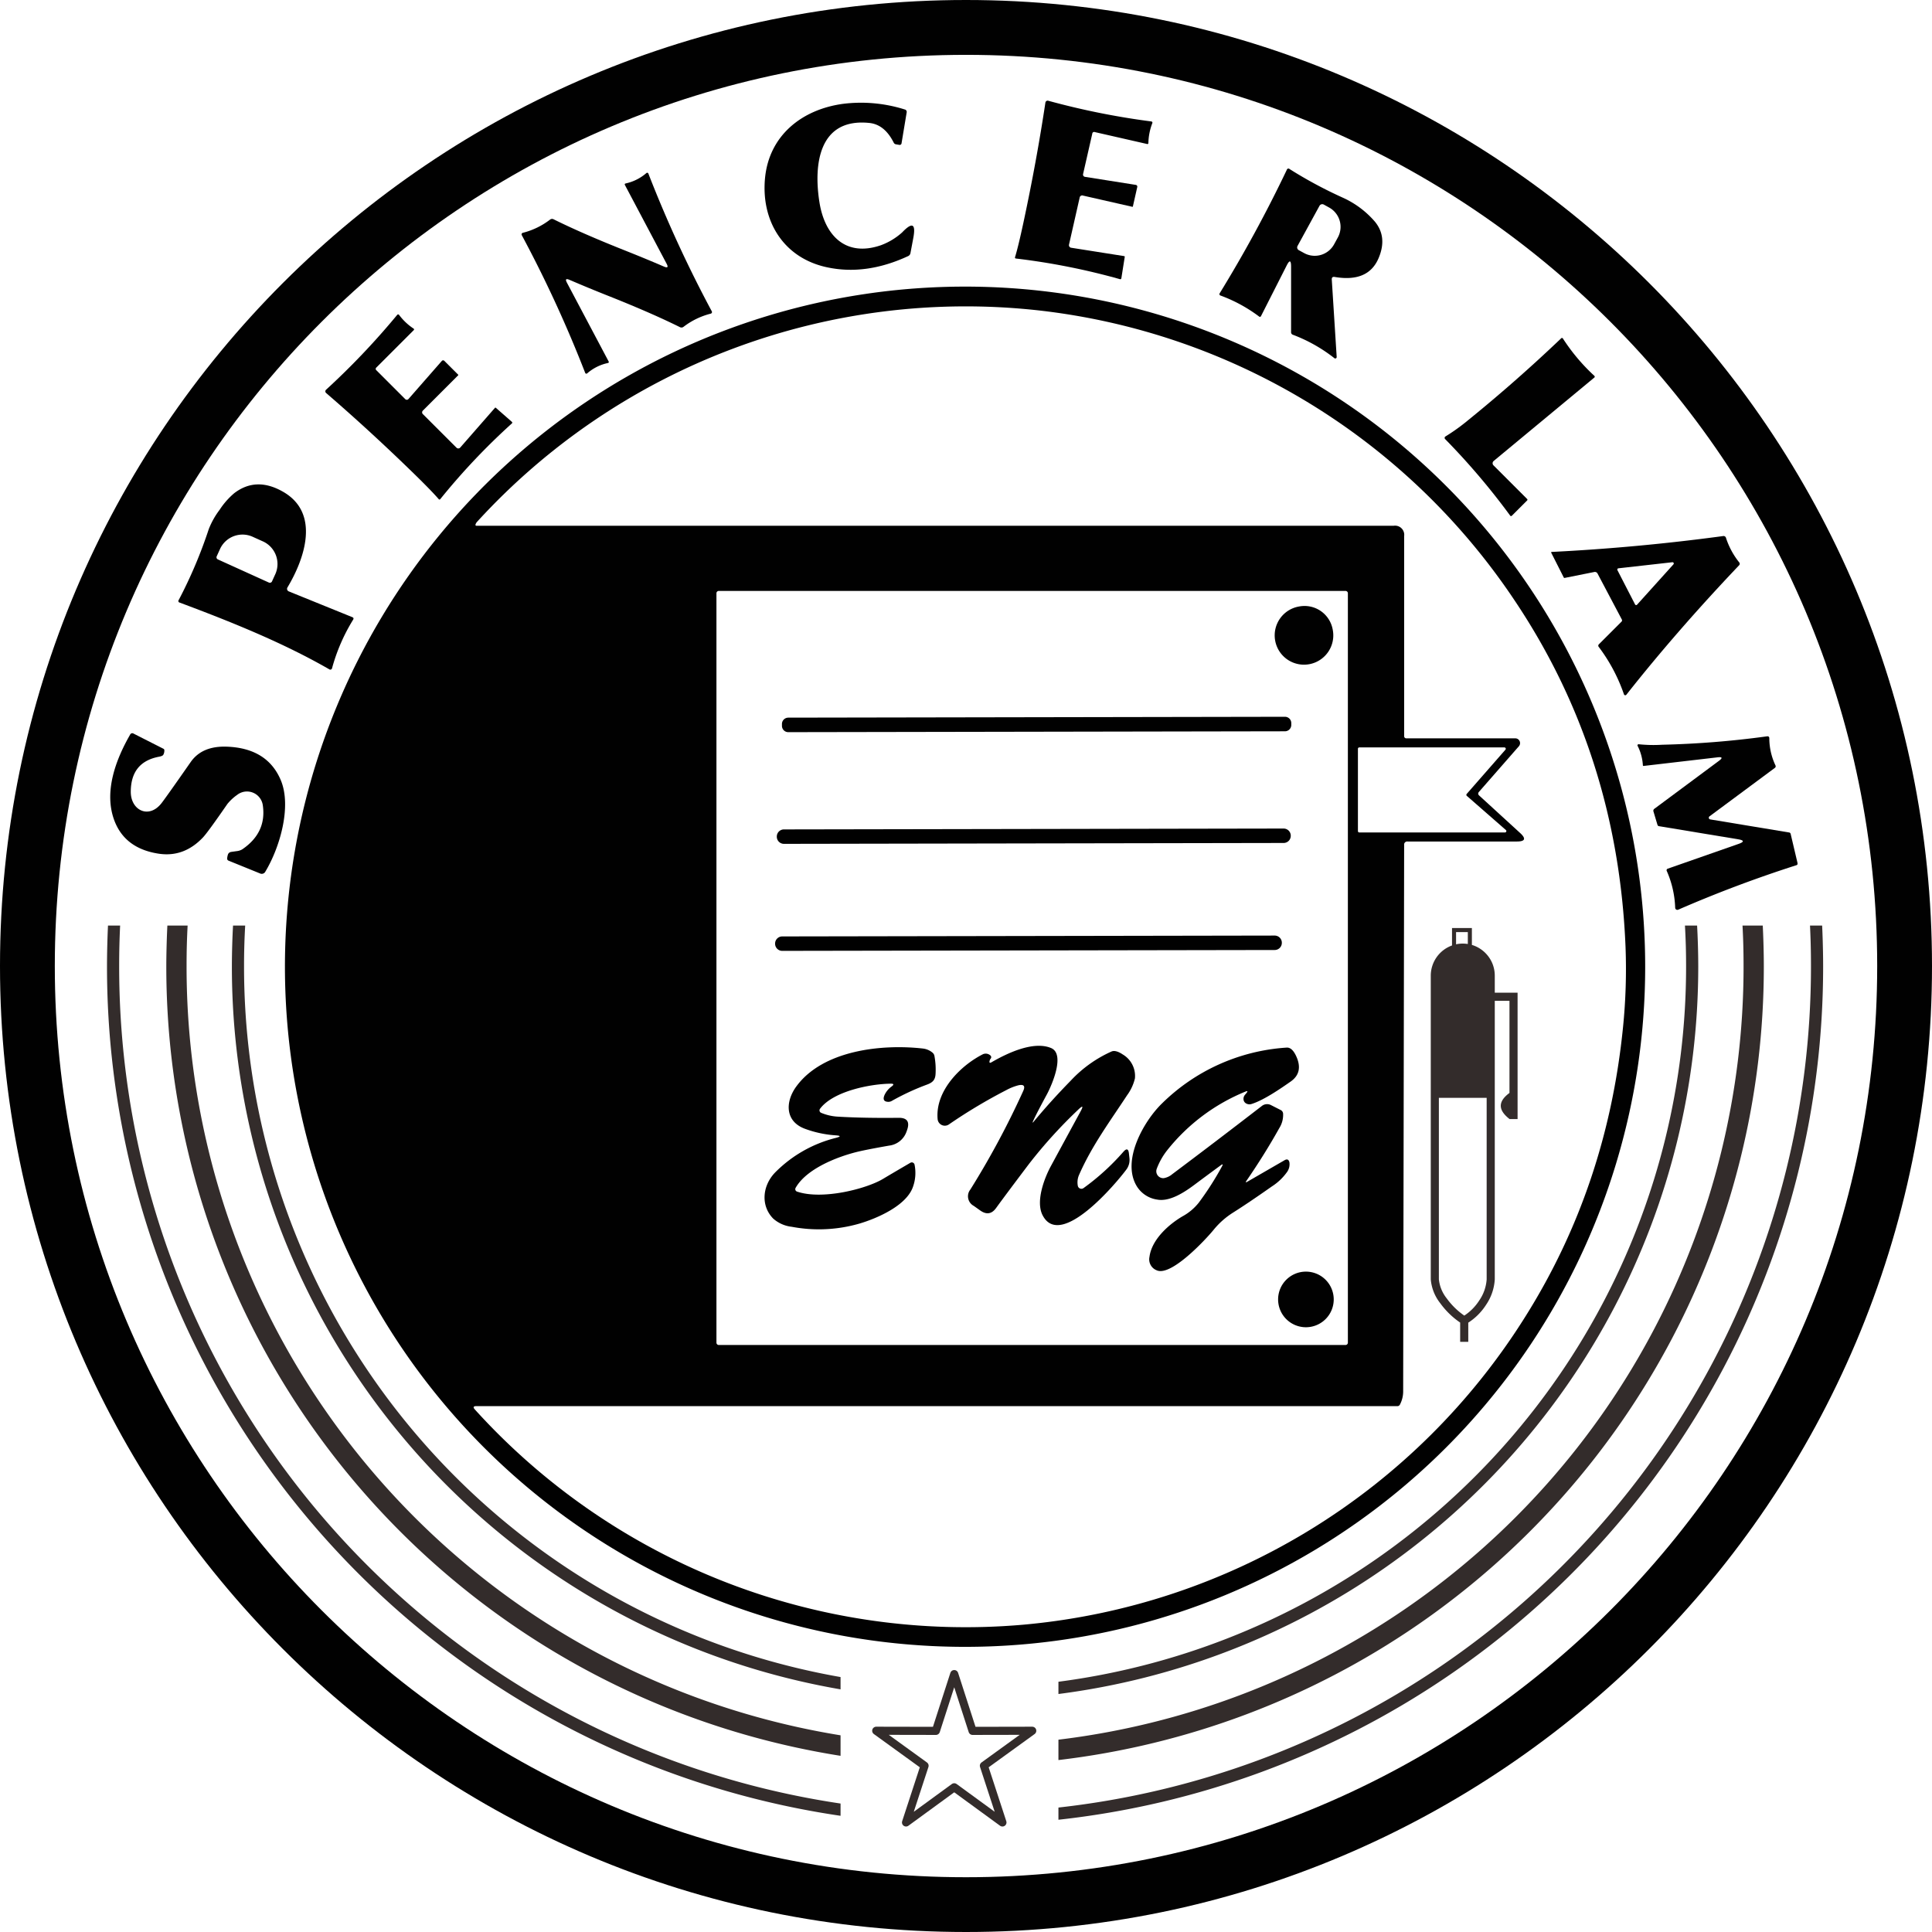
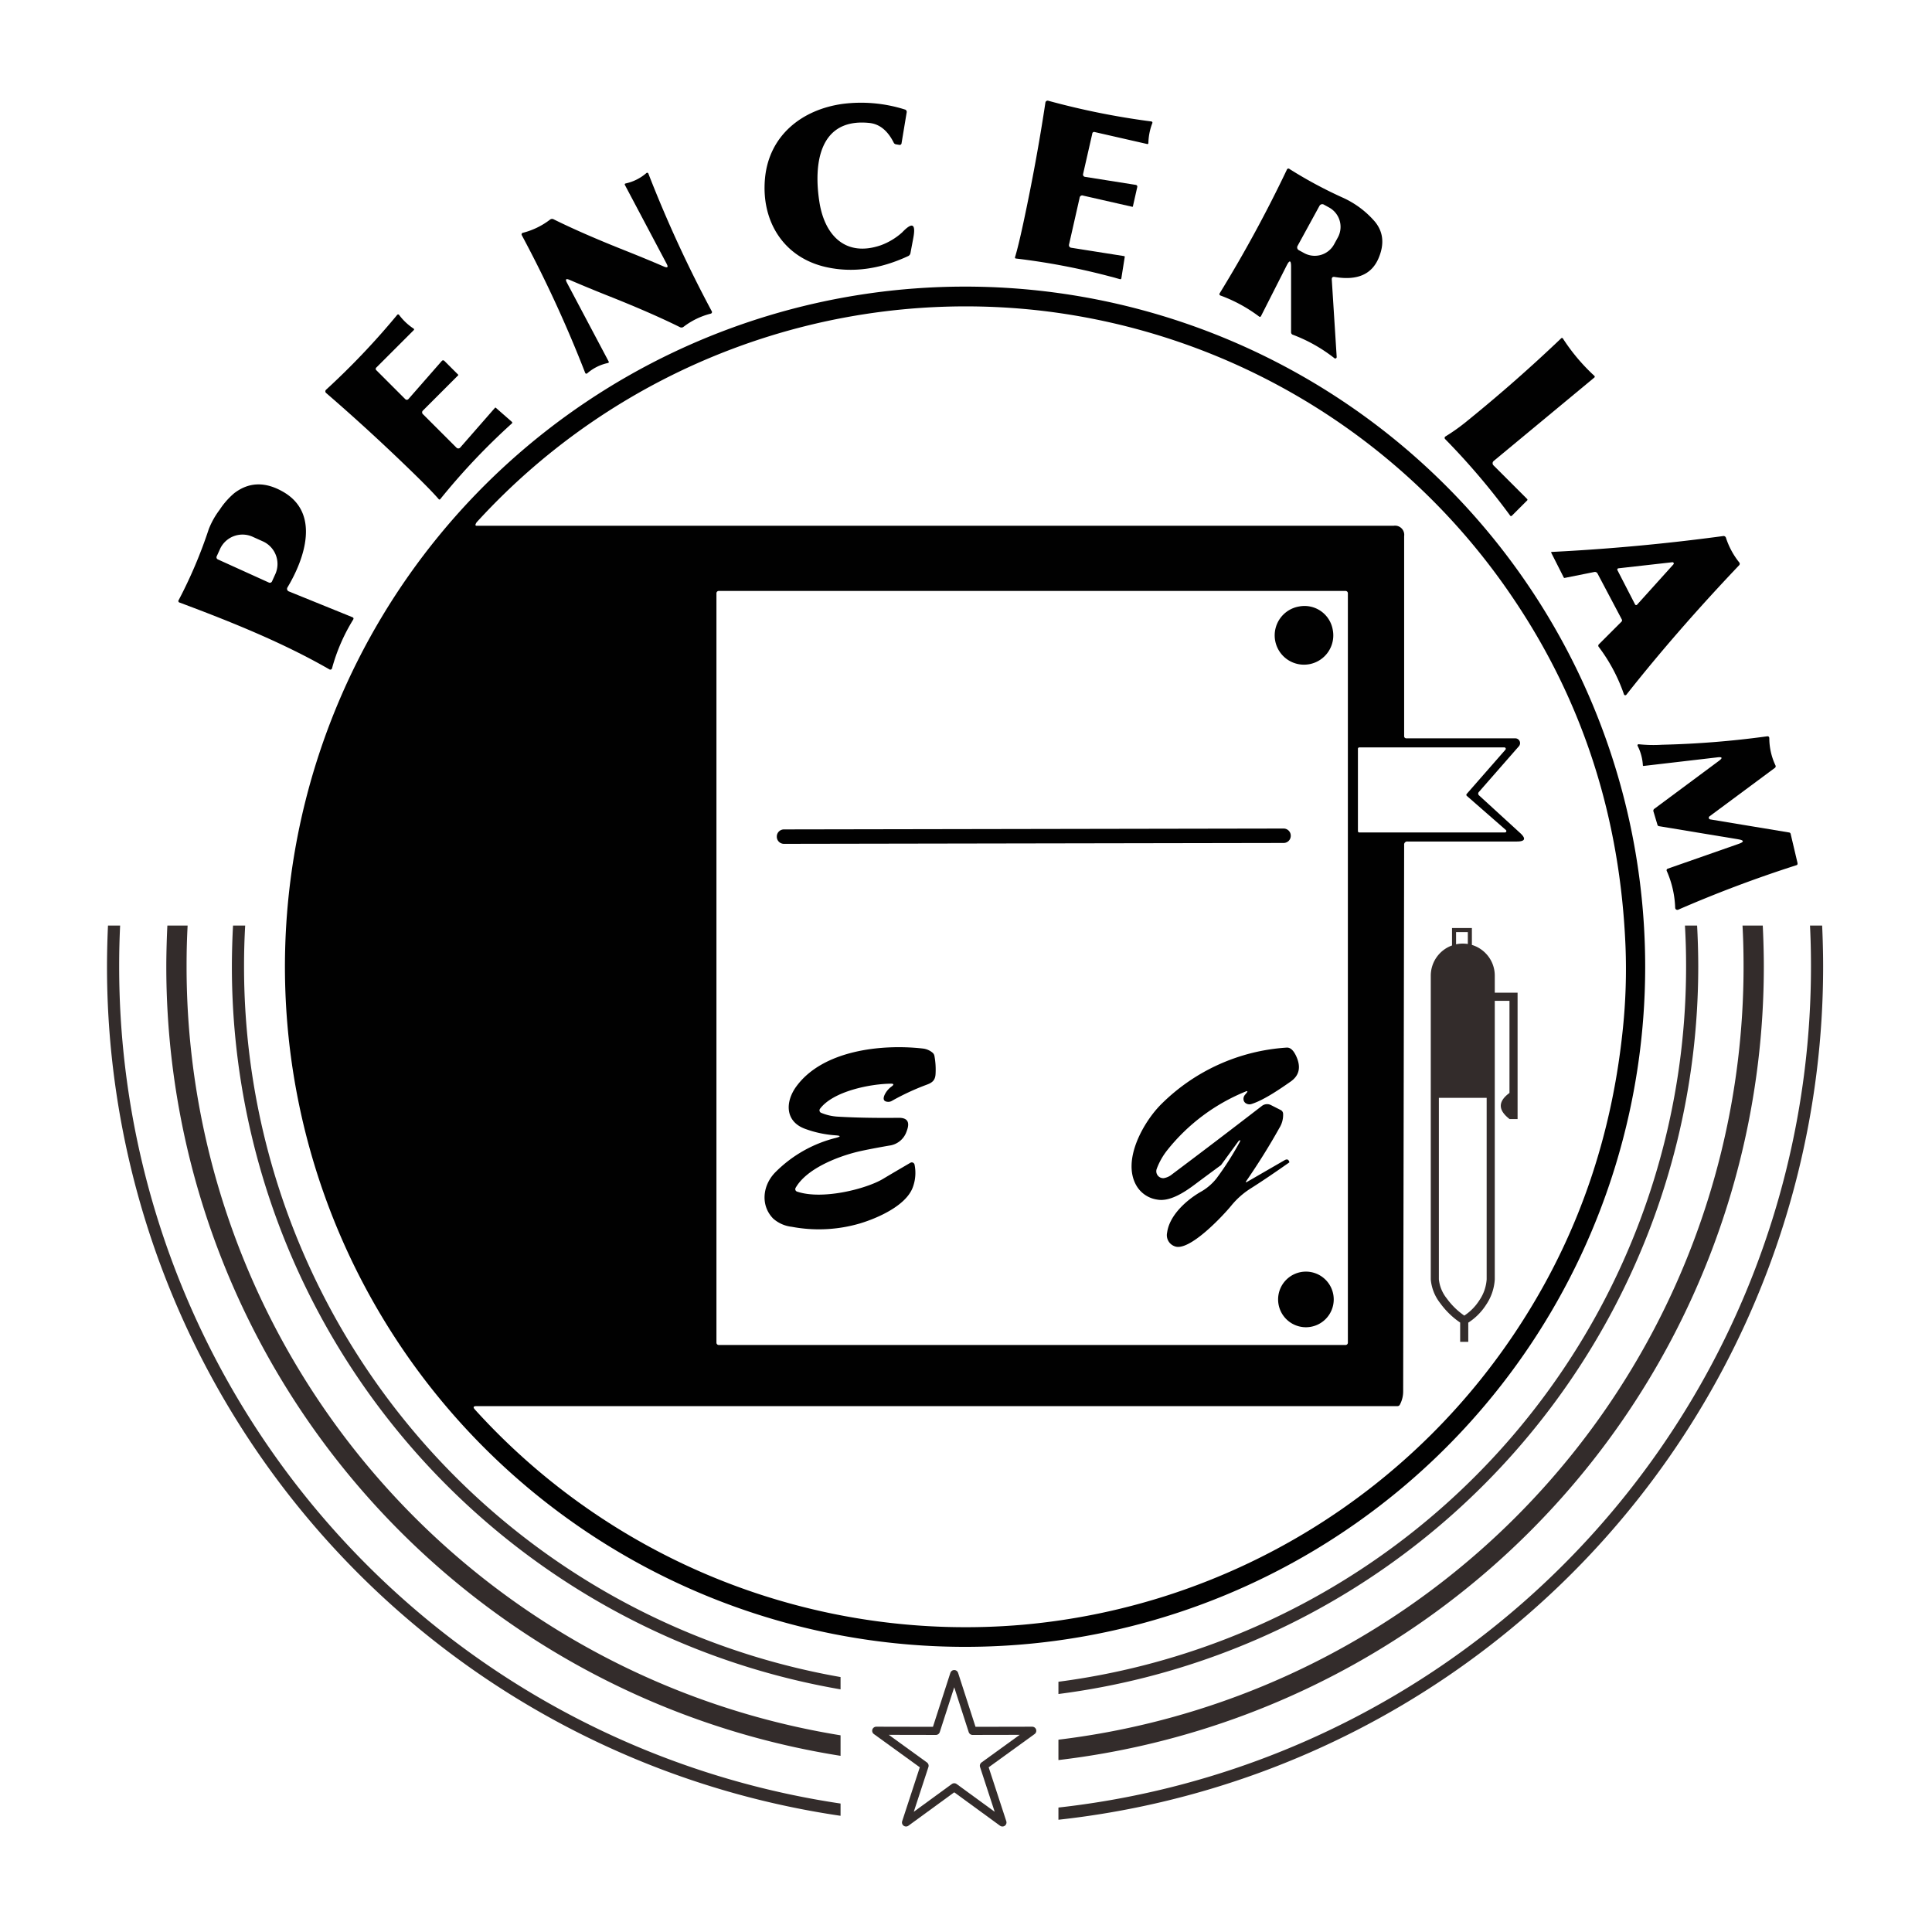
<svg xmlns="http://www.w3.org/2000/svg" viewBox="0 0 476.58 476.579">
  <defs>
    <style> .a { fill: #010101; } .b, .c { fill: #332c2b; } .b { fill-rule: evenodd; } .d { fill: none; stroke: #332c2b; stroke-linejoin: round; stroke-width: 2px; } </style>
  </defs>
  <g>
-     <path class="a" d="M494.3,256.05c0,131.6-106.69,238.29-238.29,238.29C124.41,494.339,17.72,387.65,17.72,256.05c0-131.6,106.69-238.29,238.29-238.29,131.6,0,238.29,106.69,238.29,238.29Zm-13.52.01c0-124.14-100.63-224.77-224.77-224.77-124.14,0-224.77,100.63-224.77,224.77,0,124.14,100.63,224.77,224.77,224.77C380.15,480.83,480.779,380.2,480.779,256.06Z" transform="translate(-17.72 -17.76)" />
    <path class="a" d="M287.78,50.34a.453.453,0,0,0-.62.4l-2.27,9.96a.563.563,0,0,0,.45.68l12.57,1.99a.433.433,0,0,1,.35.51l-1.09,4.83c-.02.05-.07.07-.14.06l-12.14-2.76a.63.63,0,0,0-.85.53l-2.62,11.56a.641.641,0,0,0,.52.77l13.11,2.07a.165.165,0,0,1,.12.18l-.84,5.3a.269.269,0,0,1-.33.21,167.778,167.778,0,0,0-25.69-5.1.239.239,0,0,1-.21-.31c.54-1.77,1.24-4.65,2.09-8.62Q273.415,57.555,275.6,43.05a.555.555,0,0,1,.69-.44,187.29,187.29,0,0,0,25.45,5.11.303.303,0,0,1,.24.4,14.482,14.482,0,0,0-.98,4.94.235.235,0,0,1-.28.23l-12.94-2.95Z" transform="translate(-17.72 -17.76)" />
    <path class="a" d="M241.37,45.52l-1.25,7.53a.47.47,0,0,1-.61.44l-.77-.13a.741.741,0,0,1-.56-.41c-1.49-2.98-3.5-4.6-6.01-4.86-12.45-1.29-13.8,10.21-12.31,19.57,1.3,8.2,6.47,13.59,15.17,10.59a16.244,16.244,0,0,0,5.22-3.15q3.78-3.975,2.75,1.42l-.7,3.72a1.01,1.01,0,0,1-.6.71q-10.455,4.845-20.13,2.71c-10.58-2.33-16.13-11.38-15.14-21.92.99-10.54,9.07-16.99,19.28-18.37a35.866,35.866,0,0,1,15.18,1.39.614.614,0,0,1,.48.76Z" transform="translate(-17.72 -17.76)" />
    <path class="a" d="M336.2,83.55c0-1.63-.37-1.72-1.1-.27l-6.29,12.4a.316.316,0,0,1-.54.13,37.049,37.049,0,0,0-9.51-5.16.359.359,0,0,1-.18-.53,326.607,326.607,0,0,0,16.57-30.48.406.406,0,0,1,.68-.18,107.988,107.988,0,0,0,13.04,7.02,22.852,22.852,0,0,1,8,5.95q3.105,3.765.95,8.93-2.535,6.135-10.86,4.72c-.51-.09-.75.13-.72.64l1.21,19.1a.35.35,0,0,1-.57.29,38.623,38.623,0,0,0-10.28-5.79.641.641,0,0,1-.4-.59V83.55Zm7.01-15.02-5.41,9.89a.771.771,0,0,0,.3,1.05l1.32.72a5.444,5.444,0,0,0,7.39-2.16l.93-1.7a5.452,5.452,0,0,0-2.17-7.39l-1.31-.72a.783.783,0,0,0-1.05.31Z" transform="translate(-17.72 -17.76)" />
    <path class="a" d="M172.12,79.64q4.65,1.845,9.41,3.89c.87.37,1.08.14.64-.69l-10.29-19.43c-.11-.22-.04-.35.19-.4a11.519,11.519,0,0,0,5.09-2.55.308.308,0,0,1,.5.12,308.808,308.808,0,0,0,15.64,33.97.4.4,0,0,1-.25.58,18.376,18.376,0,0,0-6.69,3.23.832.832,0,0,1-.94.09q-7.14-3.54-17.81-7.77-4.65-1.845-9.41-3.89c-.87-.37-1.08-.14-.64.69L167.85,106.91c.11.21.04.35-.19.4a11.314,11.314,0,0,0-5.09,2.55.313.313,0,0,1-.5-.12A307.966,307.966,0,0,0,146.43,75.77a.4.4,0,0,1,.25-.58,18.38,18.38,0,0,0,6.69-3.23.814.814,0,0,1,.94-.09q7.14,3.54,17.81,7.77Z" transform="translate(-17.72 -17.76)" />
    <path class="a" d="M423.549,256.23A167.77,167.77,0,1,1,255.78,88.46,167.766,167.766,0,0,1,423.549,256.23Zm-31.16-54.38-9.88,11.29a.58.58,0,0,0,.04.81l10.14,9.28q2.31,2.115-.83,2.11H364.95a.763.763,0,0,0-.86.86q-.225,124.575-.24,134.68a6.969,6.969,0,0,1-.82,3.39.662.662,0,0,1-.59.35H135.23c-.75,0-.87.28-.37.83a163.31,163.31,0,0,0,135.23,53.09,163.29,163.29,0,0,0,124-76.17q20.04-31.965,23.98-71.1a142.658,142.658,0,0,0,.63-19.96q-1.935-47.595-27.43-85.54A163.119,163.119,0,0,0,274.02,94.34a163.294,163.294,0,0,0-138.58,52.1,1.711,1.711,0,0,0-.43.74.214.214,0,0,0,.21.27h226.31a2.26,2.26,0,0,1,2.56,2.56v49.37a.523.523,0,0,0,.53.51h26.89a1.18,1.18,0,0,1,.88,1.96ZM349.64,349.539a.576.576,0,0,0,.57-.57V164.1a.576.576,0,0,0-.57-.57H195.02a.576.576,0,0,0-.57.57V348.969a.576.576,0,0,0,.57.57ZM388.959,223.11a.344.344,0,0,0,.23-.6l-9.63-8.42a.336.336,0,0,1-.04-.48l9.56-10.92a.34.34,0,0,0-.26-.56H353.029a.337.337,0,0,0-.34.34v20.3a.337.337,0,0,0,.34.34H388.959Z" transform="translate(-17.72 -17.76)" />
    <path class="a" d="M110.59,109.12l7.09,7.09a.542.542,0,0,0,.8-.02l8.23-9.4a.42.42,0,0,1,.61-.02l3.44,3.43a.11.11,0,0,1-.02.14l-8.65,8.65a.62.62,0,0,0,0,.98l8.24,8.23a.629.629,0,0,0,.91-.03l8.58-9.81a.145.145,0,0,1,.21-.01l3.96,3.47a.252.252,0,0,1,.01.38,163.715,163.715,0,0,0-17.68,18.69.241.241,0,0,1-.37.01q-1.785-2.07-6.07-6.25Q109.065,124.105,98.16,114.7a.535.535,0,0,1-.01-.8,185.228,185.228,0,0,0,17.56-18.48.287.287,0,0,1,.45.01,14.218,14.218,0,0,0,3.6,3.4.229.229,0,0,1,.04.35l-9.21,9.21a.449.449,0,0,0,0,.73Z" transform="translate(-17.72 -17.76)" />
    <path class="a" d="M386.179,131.47a.728.728,0,0,0-.05,1.08l8.31,8.31a.248.248,0,0,1,0,.34l-3.73,3.73a.292.292,0,0,1-.51-.04,172.819,172.819,0,0,0-16-18.82.412.412,0,0,1,.07-.64,47.162,47.162,0,0,0,4.8-3.37q12.465-10.065,23.77-20.86a.261.261,0,0,1,.4.04,47.673,47.673,0,0,0,7.78,9.24.271.271,0,0,1-.01.41Z" transform="translate(-17.72 -17.76)" />
    <path class="a" d="M88.95,163.64l15.68,6.36c.31.13.37.33.2.62a45.638,45.638,0,0,0-5.21,12.01.434.434,0,0,1-.63.26c-11.49-6.61-24.3-11.76-36.94-16.48a.4.4,0,0,1-.24-.65,114.45,114.45,0,0,0,7.409-17.48,19.925,19.925,0,0,1,2.69-4.78,18.689,18.689,0,0,1,3.6-4.09q5.4-4.125,11.99-.37c9.3,5.28,5.36,16.58,1.13,23.63a.671.671,0,0,0,.32.97Zm-17.48-7.88,12.57,5.7a.578.578,0,0,0,.78-.29l.87-1.91a6.118,6.118,0,0,0-3.25-8.01l-2.24-1.01a6.101,6.101,0,0,0-8.15,2.83l-.87,1.91a.577.577,0,0,0,.29.78Z" transform="translate(-17.72 -17.76)" />
    <path class="a" d="M417.77,170.54l-5.97-11.29a.732.732,0,0,0-.81-.39l-7.31,1.46a.19.19,0,0,1-.22-.11l-3.05-6.03c-.09-.17-.06-.26.07-.27q21.045-1.05,42.26-3.91a.621.621,0,0,1,.75.47,19.149,19.149,0,0,0,3.23,5.99.536.536,0,0,1-.04.78q-15.315,16.11-27.77,31.89a.345.345,0,0,1-.6-.1,42.189,42.189,0,0,0-6.2-11.67.476.476,0,0,1,.05-.7l5.52-5.52A.462.462,0,0,0,417.77,170.54Zm-.83-12.59a.314.314,0,0,0-.24.45l4.35,8.45a.302.302,0,0,0,.5.07l8.97-9.95a.312.312,0,0,0-.26-.52Z" transform="translate(-17.72 -17.76)" />
    <path class="a" d="M346.453,172.981a7.228,7.228,0,1,1-8.248-5.619,7.063,7.063,0,0,1,8.248,5.619Z" transform="translate(-17.72 -17.76)" />
-     <path class="a" d="M336.25,196.59a1.566,1.566,0,0,1-1.557,1.563l-122.52.214a1.556,1.556,0,0,1-1.562-1.557l-.001-.46a1.566,1.566,0,0,1,1.557-1.563l122.52-.214a1.558,1.558,0,0,1,1.563,1.557v.46Z" transform="translate(-17.72 -17.76)" />
-     <path class="a" d="M49.98,213.07c-.01,4.57,4.42,6.77,7.52,2.89q.975-1.215,7.25-10.21,2.834-4.065,9.04-3.8,9.825.405,13.16,8.18c2.78,6.51-.18,16.63-3.75,22.6a1.008,1.008,0,0,1-1.38.47l-7.71-3.13a.52.52,0,0,1-.35-.54,3.599,3.599,0,0,1,.23-1.09.975.975,0,0,1,.76-.53c.01-.01.48-.07,1.39-.2a3.339,3.339,0,0,0,1.31-.42q6.075-4.11,5.1-10.88a3.941,3.941,0,0,0-6.37-2.54,11.689,11.689,0,0,0-2.37,2.21q-4.786,6.93-6,8.23-4.71,4.995-10.98,4.03-8.655-1.335-11.11-8.77C43.48,212.79,46.25,205.19,49.81,198.99a.587.587,0,0,1,.87-.26l7.35,3.73a.385.385,0,0,1,.23.37,2.093,2.093,0,0,1-.26,1.12c-.12.21-.46.36-1.03.47q-6.975,1.305-6.99,8.65Z" transform="translate(-17.72 -17.76)" />
    <path class="a" d="M439.409,219.14a.419.419,0,0,0,.19.75l19.44,3.22a.456.456,0,0,1,.4.38l1.67,7.08q.105.495-.21.6a310.071,310.071,0,0,0-29.2,10.99.535.535,0,0,1-.75-.47,24.483,24.483,0,0,0-2.09-9.11.398.398,0,0,1,.24-.53l17.46-6.11c1.47-.51,1.43-.9-.1-1.15l-19.5-3.23a.449.449,0,0,1-.38-.33l-.98-3.27a.591.591,0,0,1,.24-.71l15.88-11.79c.99-.73.88-1.03-.35-.88l-18.19,2.12c-.12.01-.19-.04-.2-.16a12.05,12.05,0,0,0-1.29-4.78.273.273,0,0,1,.28-.41,34.768,34.768,0,0,0,5.78.12,228.927,228.927,0,0,0,25.83-2.07c.39-.06.59.11.59.51a15.758,15.758,0,0,0,1.51,6.64.484.484,0,0,1-.17.65L439.409,219.14Z" transform="translate(-17.72 -17.76)" />
    <path class="a" d="M336.12,223.939a1.759,1.759,0,0,1-1.757,1.763l-123.26.216a1.76,1.76,0,0,1-1.763-1.757v-.04a1.76,1.76,0,0,1,1.757-1.764l123.26-.215a1.76,1.76,0,0,1,1.763,1.757v.04Z" transform="translate(-17.72 -17.76)" />
-     <path class="a" d="M333.92,250.341a1.761,1.761,0,0,1-1.757,1.763l-121.48.212a1.758,1.758,0,0,1-1.763-1.757v-.04a1.761,1.761,0,0,1,1.757-1.763l121.48-.212a1.758,1.758,0,0,1,1.763,1.757Z" transform="translate(-17.72 -17.76)" />
-     <path class="a" d="M272.75,294.4q4.125-4.98,9.09-10.06a31.081,31.081,0,0,1,10.07-7.2c.69-.29,1.62-.04,2.77.73a6.15,6.15,0,0,1,3,5.91,11.491,11.491,0,0,1-1.93,4.15c-4.23,6.46-8.75,12.51-11.91,19.79a4.572,4.572,0,0,0-.24,2.59.902.902,0,0,0,1.41.52,58.151,58.151,0,0,0,9.84-8.97q1.155-1.305,1.35.42l.12,1.07a3.979,3.979,0,0,1-.79,2.96c-2.31,3.12-16.27,19.89-20.65,11.17-1.67-3.32.34-8.86,2.05-12.04q2.385-4.41,7.33-13.5,1.14-2.1-.58-.44a118.444,118.444,0,0,0-12.14,13.39q-5.655,7.485-8.13,10.89-1.605,2.205-3.9.57l-1.59-1.13a2.678,2.678,0,0,1-.83-4.04,208.118,208.118,0,0,0,13.02-24.27c.57-1.24.18-1.72-1.15-1.44a13.181,13.181,0,0,0-3.02,1.2,130.255,130.255,0,0,0-14.16,8.47,1.782,1.782,0,0,1-2.77-1.32c-.62-6.87,5.5-13.1,11.1-15.97a1.7,1.7,0,0,1,1.91.26.539.539,0,0,1,.1.75,1.393,1.393,0,0,0-.29.6c-.11.47.05.58.47.34,4.17-2.42,10.43-5.28,14.68-3.52,3.56,1.47.22,9.13-1.02,11.44q-2.685,4.965-3.39,6.57c-.21.47-.15.51.18.11Z" transform="translate(-17.72 -17.76)" />
    <path class="a" d="M223.88,298.459c1.31-.34,1.28-.55-.07-.64a27.056,27.056,0,0,1-7.49-1.6c-5.04-1.84-4.91-6.77-2.11-10.53,6.53-8.83,20.9-10.44,31.16-9.28a4.481,4.481,0,0,1,2.36,1,1.37,1.37,0,0,1,.49.81,18.52,18.52,0,0,1,.29,4.3c-.05,1.57-.64,2.25-2.16,2.8a59.896,59.896,0,0,0-8.66,4.02,1.696,1.696,0,0,1-.88.22c-1.07-.04-1.36-.61-.89-1.7a5.417,5.417,0,0,1,1.77-2.11c.59-.45.52-.68-.23-.67-5.03.05-14.2,1.84-17.46,6.19a.658.658,0,0,0,.26.99,12.491,12.491,0,0,0,4.26.96q6.285.375,14.88.28,3.165-.03,2.06,3.07l-.11.31a5.205,5.205,0,0,1-4.33,3.48c-3.81.67-6.43,1.19-7.86,1.54-4.98,1.23-12.52,4.18-15.18,8.88a.637.637,0,0,0,.35.92c6.28,2.13,17.17-.7,21.22-3.14q1.845-1.11,6.74-3.97a.695.695,0,0,1,1.03.47,10.168,10.168,0,0,1-.49,5.73c-1.75,4.43-8.62,7.46-13.03,8.78a36.028,36.028,0,0,1-16.78.81,8.283,8.283,0,0,1-4.58-2.03c-3.2-3.29-2.6-8.26.57-11.45A31.899,31.899,0,0,1,223.88,298.459Z" transform="translate(-17.72 -17.76)" />
-     <path class="a" d="M318.91,305.17q-3.42,2.505-6.61,4.89c-2.55,1.9-6.09,4.18-9.13,3.61a7.085,7.085,0,0,1-5.01-3.26c-3.91-6.36,1.78-16.15,6.14-20.4a48.215,48.215,0,0,1,30.79-13.83c.87-.07,1.64.59,2.3,1.96q1.98,4.125-1.3,6.42c-2.24,1.56-6.48,4.53-9.61,5.52a1.634,1.634,0,0,1-1.34-.11,1.243,1.243,0,0,1-.68-1.09,1.517,1.517,0,0,1,.35-1.03l.38-.46c.38-.47.29-.58-.27-.35a47.648,47.648,0,0,0-19.23,14.4,16.995,16.995,0,0,0-2.63,4.64,1.708,1.708,0,0,0,1.75,2.3,4.362,4.362,0,0,0,2.09-.99q10.395-7.785,22.1-16.82a2.093,2.093,0,0,1,2.24-.21l2.38,1.21a1.06,1.06,0,0,1,.61.86,6.097,6.097,0,0,1-.95,3.63q-3.525,6.33-8.09,12.98c-.26.38-.19.46.21.23l9.19-5.31c.63-.36,1.03-.19,1.2.52a3.3,3.3,0,0,1-.63,2.45,13.539,13.539,0,0,1-3.72,3.51q-5.67,3.99-9.55,6.44a19.752,19.752,0,0,0-4.8,4.25c-1.94,2.38-10.52,11.62-14.05,9.98a2.897,2.897,0,0,1-1.77-3.32c.55-4.21,4.63-7.92,8.13-9.98a13.151,13.151,0,0,0,4.03-3.38,74.121,74.121,0,0,0,5.76-9.02c.24-.47.15-.55-.28-.24Z" transform="translate(-17.72 -17.76)" />
+     <path class="a" d="M318.91,305.17q-3.42,2.505-6.61,4.89c-2.55,1.9-6.09,4.18-9.13,3.61a7.085,7.085,0,0,1-5.01-3.26c-3.91-6.36,1.78-16.15,6.14-20.4a48.215,48.215,0,0,1,30.79-13.83c.87-.07,1.64.59,2.3,1.96q1.98,4.125-1.3,6.42c-2.24,1.56-6.48,4.53-9.61,5.52a1.634,1.634,0,0,1-1.34-.11,1.243,1.243,0,0,1-.68-1.09,1.517,1.517,0,0,1,.35-1.03l.38-.46c.38-.47.29-.58-.27-.35a47.648,47.648,0,0,0-19.23,14.4,16.995,16.995,0,0,0-2.63,4.64,1.708,1.708,0,0,0,1.75,2.3,4.362,4.362,0,0,0,2.09-.99q10.395-7.785,22.1-16.82a2.093,2.093,0,0,1,2.24-.21l2.38,1.21a1.06,1.06,0,0,1,.61.86,6.097,6.097,0,0,1-.95,3.63q-3.525,6.33-8.09,12.98c-.26.38-.19.46.21.23l9.19-5.31c.63-.36,1.03-.19,1.2.52q-5.67,3.99-9.55,6.44a19.752,19.752,0,0,0-4.8,4.25c-1.94,2.38-10.52,11.62-14.05,9.98a2.897,2.897,0,0,1-1.77-3.32c.55-4.21,4.63-7.92,8.13-9.98a13.151,13.151,0,0,0,4.03-3.38,74.121,74.121,0,0,0,5.76-9.02c.24-.47.15-.55-.28-.24Z" transform="translate(-17.72 -17.76)" />
    <path class="a" d="M346.72,338.3a6.86,6.86,0,1,1-6.86-6.86A6.858,6.858,0,0,1,346.72,338.3Z" transform="translate(-17.72 -17.76)" />
    <path class="b" d="M378.551,250.523a7.89,7.89,0,0,1,1.248.099v-2.939h-2.9v3.015a7.842,7.842,0,0,1,1.652-.175Zm-.643,98.243v-4.757a19.922,19.922,0,0,1-4.924-4.79,10.964,10.964,0,0,1-2.326-5.88V258.417a7.929,7.929,0,0,1,5.242-7.433v-4.301h4.901v4.168a7.92,7.92,0,0,1,3.328,1.99v.004a7.868,7.868,0,0,1,2.318,5.572v4.222h5.626v31.17h-2v-.023c-2.602-2.024-3.097-4.142,0-6.422V264.639h-3.626v68.701a12.394,12.394,0,0,1-2.139,6.275,14.579,14.579,0,0,1-4.399,4.415v4.736H377.908Zm-5.251-60.193h11.788v44.767a10.36,10.36,0,0,1-1.818,5.196A12.592,12.592,0,0,1,378.929,342.289a17.853,17.853,0,0,1-4.32-4.226,9.024,9.024,0,0,1-1.952-4.724Z" transform="translate(-17.72 -17.76)" />
    <path class="c" d="M467.201,246.074q.089,1.896.146,3.846.097,3.325.098,6.309A211.688,211.688,0,0,1,278.811,466.649v-3.01A208.69,208.69,0,0,0,464.445,256.229q0-3.306-.086-6.227-.057-1.944-.153-3.929h2.995Zm-30.846,0q.128,2.32.2,4.766.083,2.868.084,5.39A180.904,180.904,0,0,1,278.811,435.633v-3.023A177.872,177.872,0,0,0,433.639,256.229q0-2.847-.072-5.307-.069-2.373-.209-4.848h2.998ZM225.066,434.485a180.904,180.904,0,0,1-150.146-178.255q0-2.483.082-5.32.071-2.476.202-4.835h2.997q-.141,2.504-.211,4.918-.07,2.424-.07,5.238a177.904,177.904,0,0,0,147.146,175.22ZM452.552,246.074q.097,1.946.16,3.998.103,3.355.103,6.157a197.083,197.083,0,0,1-174.005,195.697v-5.026A192.04,192.04,0,0,0,447.816,256.23q0-3.312-.084-6.021-.062-2.015-.174-4.134H452.552ZM225.066,450.881A197.095,197.095,0,0,1,58.743,256.23q0-2.507.088-5.638.065-2.33.175-4.517H64.001q-.125,2.394-.189,4.654-.068,2.423-.068,5.501A192.063,192.063,0,0,0,225.066,445.822V450.881Zm0,14.795a211.712,211.712,0,0,1-180.952-209.446q0-2.49.073-5.405.061-2.422.171-4.75h2.995q-.118,2.446-.177,4.821-.061,2.439-.061,5.335A208.699,208.699,0,0,0,225.066,462.651Z" transform="translate(-17.72 -17.76)" />
    <polygon class="d" points="235.387 412.959 239.909 426.967 254.629 426.938 242.704 435.568 247.279 449.559 235.387 440.883 223.495 449.559 228.071 435.568 216.145 426.938 230.865 426.967 235.387 412.959" />
  </g>
</svg>